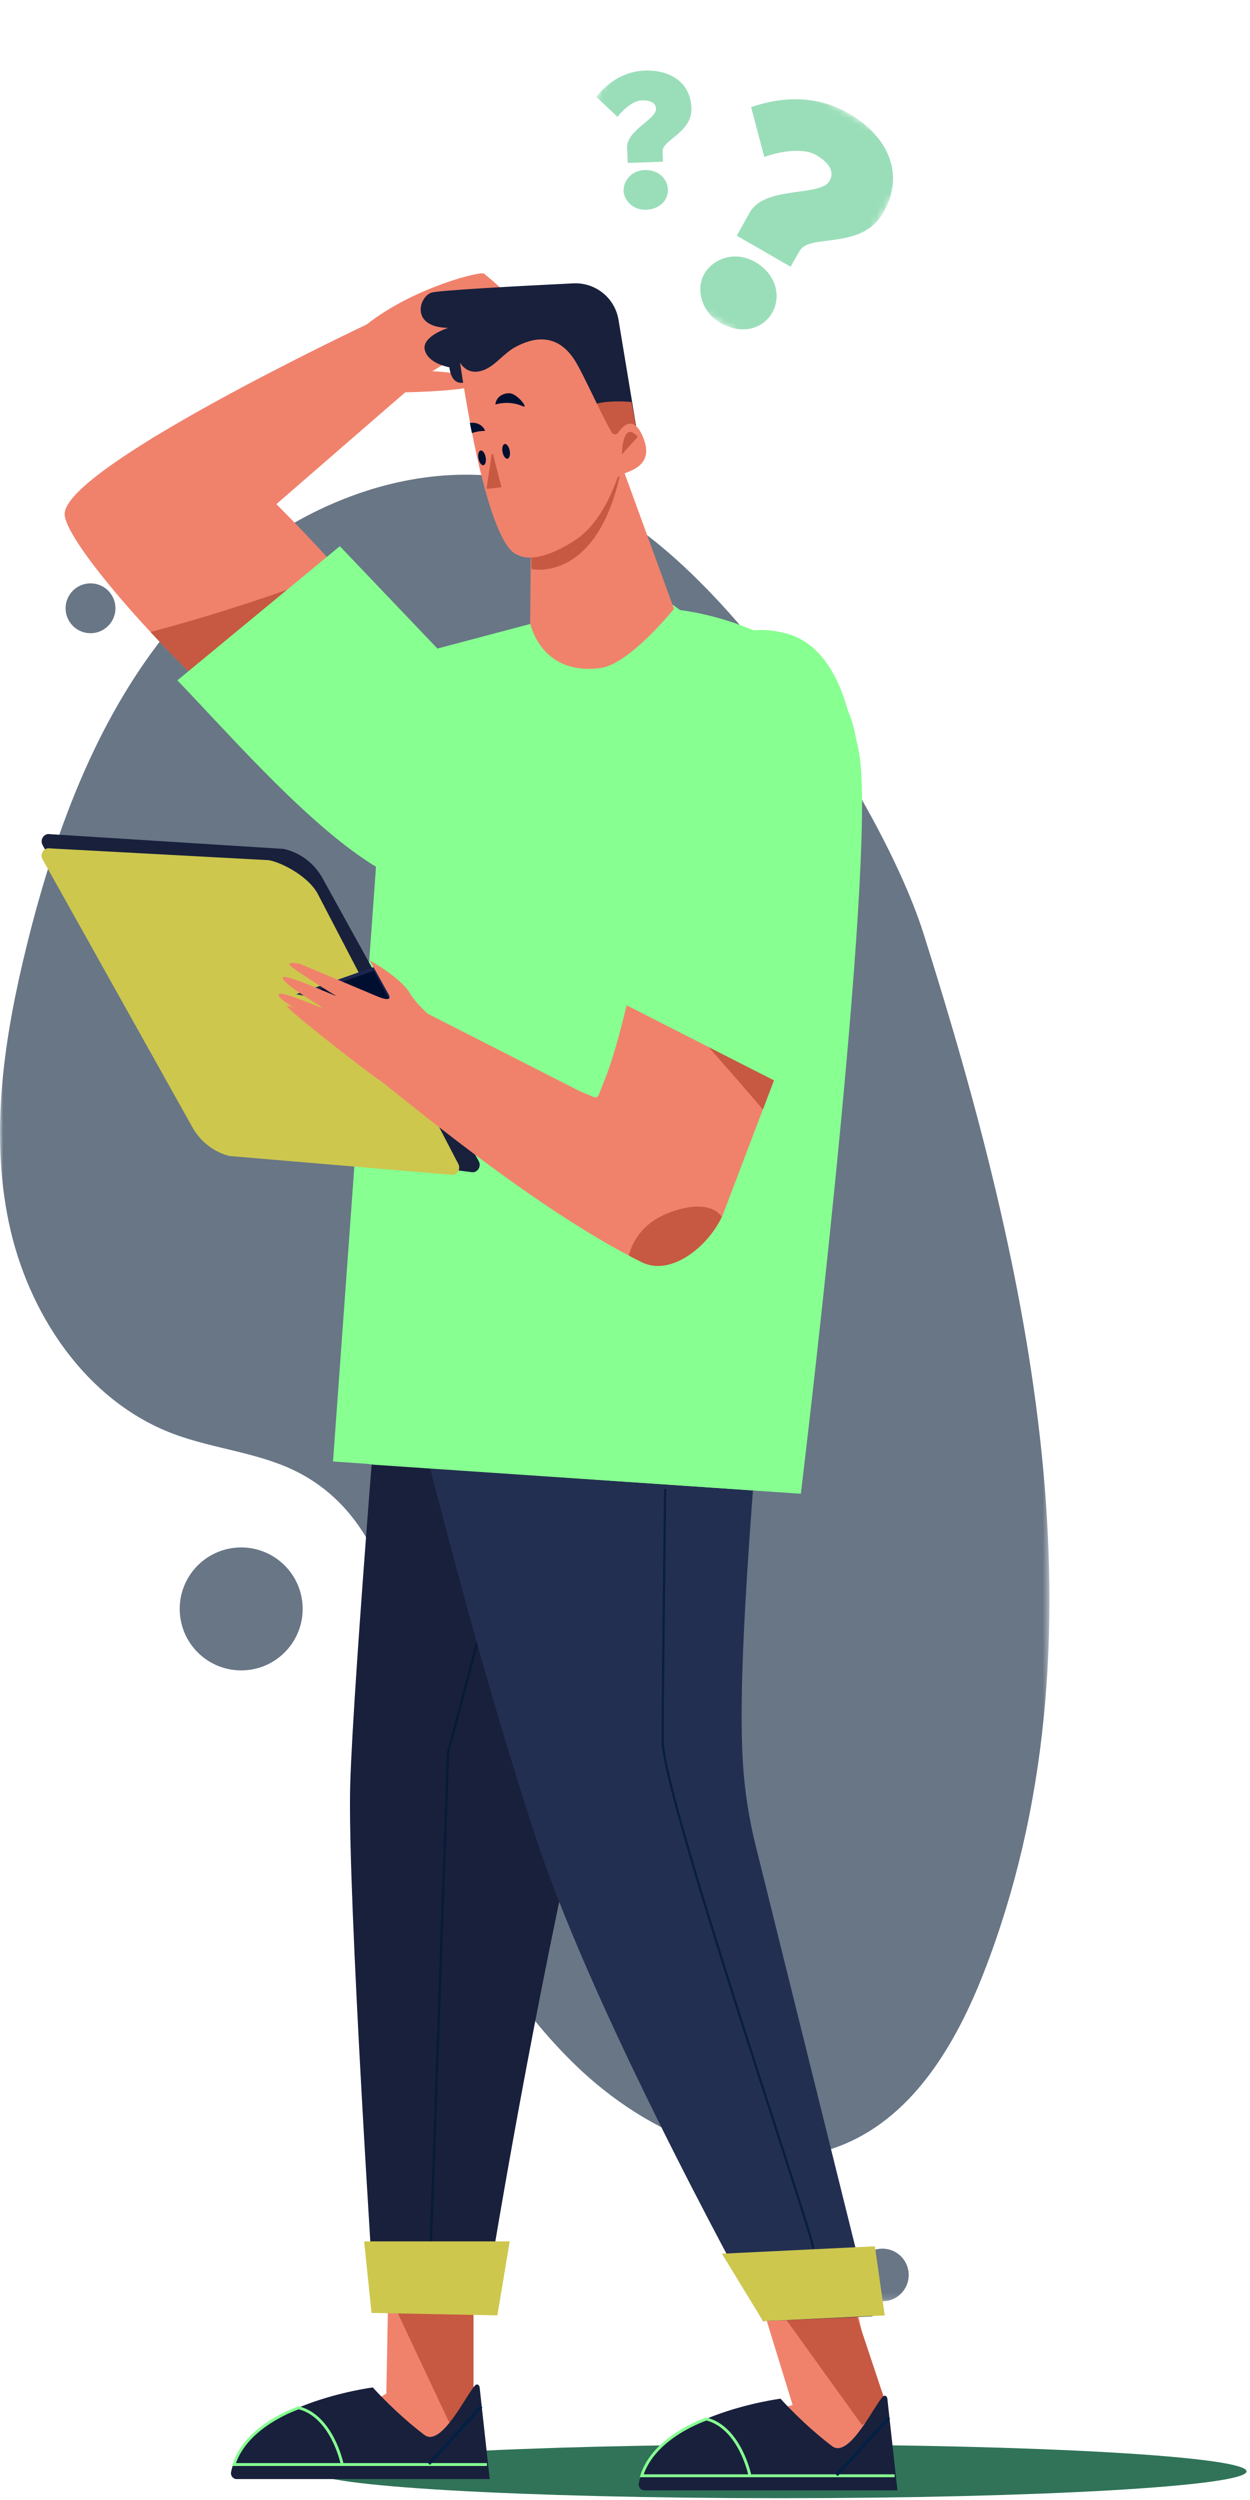
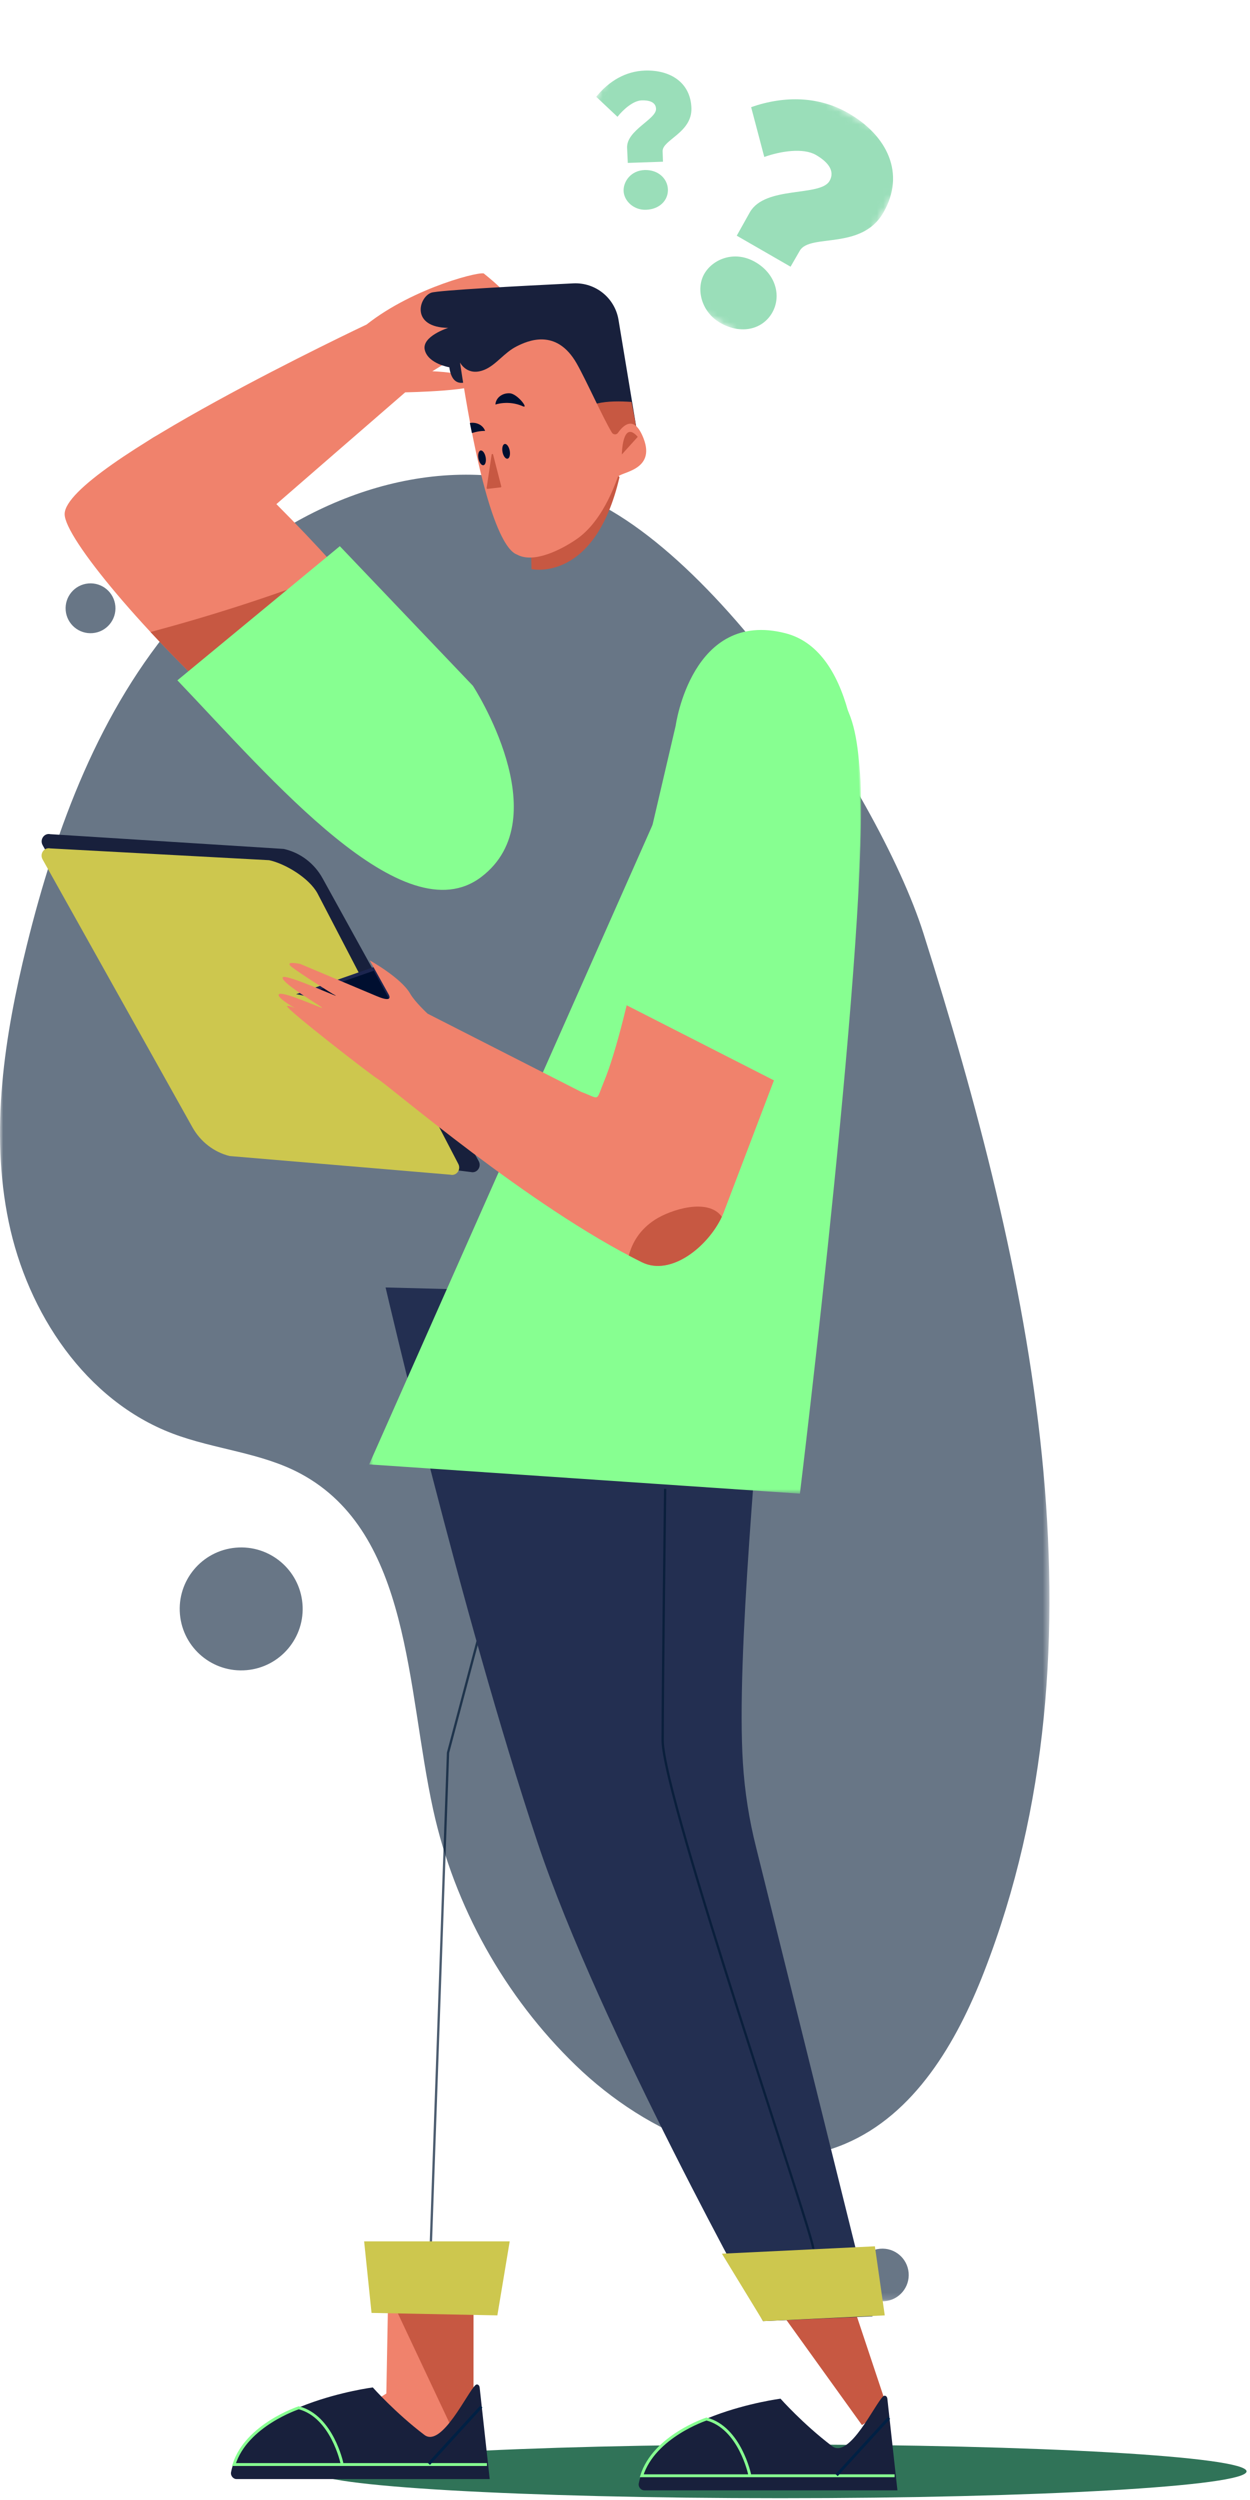
<svg xmlns="http://www.w3.org/2000/svg" width="196" height="392" viewBox="0 0 196 392" fill="none">
  <mask id="mask0_61_36" style="mask-type:luminance" maskUnits="userSpaceOnUse" x="0" y="67" width="165" height="294">
    <path d="M0 67.228H164.553V360.85H0V67.228Z" fill="white" />
  </mask>
  <g mask="url(#mask0_61_36)">
    <g opacity="0.84">
      <path d="M78.369 74.728C59.432 72.562 40.538 82.446 28.08 96.873C15.621 111.299 8.766 129.736 4.197 148.243C0.698 162.421 -1.603 177.289 1.362 191.588C4.327 205.888 13.417 219.601 27.069 224.785C33.657 227.287 40.993 227.749 47.19 231.102C64.423 240.424 63.731 264.616 67.919 283.755C71.24 298.927 79.127 313.068 90.291 323.865C101.452 334.658 118.165 342.207 132.47 336.172C143.436 331.544 150 320.261 154.311 309.168C174.401 257.47 161.534 199.224 144.796 146.346C137.753 124.095 107.841 78.729 84.666 75.975" fill="#001934" fill-opacity="0.7" />
      <path d="M28.216 253.133C28.687 258.436 33.369 262.353 38.672 261.881C43.975 261.411 47.891 256.729 47.422 251.426C46.95 246.122 42.268 242.205 36.965 242.676C31.662 243.148 27.744 247.829 28.216 253.133Z" fill="#001934" fill-opacity="0.7" />
      <path d="M134.241 357.084C134.443 359.356 136.449 361.035 138.723 360.833C140.995 360.631 142.674 358.624 142.472 356.352C142.27 354.079 140.264 352.4 137.991 352.602C135.718 352.804 134.039 354.81 134.241 357.084Z" fill="#001934" fill-opacity="0.7" />
      <path d="M10.301 95.725C10.11 93.575 11.698 91.676 13.849 91.485C16 91.294 17.897 92.883 18.089 95.034C18.28 97.184 16.692 99.083 14.541 99.273C12.39 99.464 10.492 97.876 10.301 95.725Z" fill="#001934" fill-opacity="0.7" />
      <path d="M38.544 75.96C38.076 70.691 33.424 66.798 28.154 67.266C22.885 67.735 18.991 72.387 19.46 77.656C19.928 82.927 24.58 86.819 29.85 86.35C35.12 85.882 39.013 81.23 38.544 75.96Z" fill="#001934" fill-opacity="0.7" />
    </g>
  </g>
  <path d="M75.922 42.941C75.943 42.341 65.005 44.943 57.483 50.884C57.483 50.884 10.292 73.142 10.135 80.578C9.978 88.016 62.054 142.505 71.247 127.665C71.247 127.665 75.908 124.7 73.3 120.281C70.693 115.862 69.397 105.201 43.339 79.047C43.339 79.047 61.472 63.295 63.536 61.519C63.536 61.519 76.26 61.293 74.787 59.826C73.314 58.358 67.788 58.216 67.788 58.216C67.788 58.216 80.955 50.232 80.799 48.407C80.644 46.583 75.922 42.941 75.922 42.941Z" fill="#F0826C" />
  <path d="M52.252 89.772C66.994 106.837 71.227 116.766 73.301 120.281C75.908 124.7 71.247 127.664 71.247 127.664C65.085 137.613 39.652 116.405 23.602 99.102C33.304 96.499 42.874 93.43 52.252 89.772Z" fill="#C75842" />
  <path d="M74.15 107.531C74.15 107.531 87.646 128.214 75.483 137.495C63.32 146.777 42.631 122.192 27.816 106.676L53.285 85.641L74.15 107.531Z" fill="#87FF91" />
  <path d="M49.184 387.512C49.184 385.188 81.929 383.303 122.323 383.303C162.716 383.303 195.461 385.188 195.461 387.512C195.461 389.835 162.716 391.719 122.323 391.719C81.929 391.719 49.184 389.835 49.184 387.512Z" fill="#307358" />
  <path d="M60.577 375.305L60.835 361.376L74.247 362.408L73.91 375.792L67.638 386.673L56.35 377.969L60.577 375.305Z" fill="#F0826C" />
  <path d="M61.867 361.633L72.183 383.558C72.183 383.558 70.194 380.12 74.246 376.487L74.248 361.633H61.867Z" fill="#C75842" />
  <path d="M58.454 374.348C58.454 374.348 61.983 378.335 66.546 381.795C69.263 383.855 73.305 375.074 74.562 373.976C74.817 373.753 75.165 373.953 75.209 374.351L76.787 388.719H37.066C36.605 388.719 36.114 388.221 36.23 387.631C38.335 376.959 58.454 374.348 58.454 374.348Z" fill="#18203C" />
  <path d="M53.617 386.245C53.617 386.245 52.07 378.894 46.848 377.539C46.848 377.539 38.625 380.248 36.691 386.438H76.348" stroke="#87FF91" stroke-width="0.45" stroke-miterlimit="10" />
  <path d="M75.477 377.347L67.256 386.343" stroke="#002044" stroke-width="0.45" stroke-miterlimit="10" />
-   <path d="M124.285 377.11L120.158 363.698L134.602 363.182L137.697 377.367L132.353 386.674L121.065 377.969L124.285 377.11Z" fill="#F0826C" />
  <path d="M123.254 363.696L135.118 380.203C135.118 380.203 134.934 380.742 138.988 377.108L134.345 363.18L123.254 363.696Z" fill="#C75842" />
  <path d="M122.384 376.111C122.384 376.111 125.913 380.098 130.476 383.559C133.192 385.619 137.235 376.838 138.492 375.74C138.747 375.516 139.094 375.717 139.138 376.113L140.716 390.482H100.996C100.534 390.482 100.044 389.984 100.16 389.394C102.265 378.723 122.384 376.111 122.384 376.111Z" fill="#18203C" />
  <path d="M117.547 388.007C117.547 388.007 116 380.656 110.777 379.303C110.777 379.303 102.555 382.012 100.621 388.201H140.277" stroke="#87FF91" stroke-width="0.45" stroke-miterlimit="10" />
  <path d="M139.407 379.11L131.186 388.104" stroke="#002044" stroke-width="0.45" stroke-miterlimit="10" />
-   <path d="M60.502 201.872C60.502 201.872 55.394 262.975 54.914 279.859C54.435 296.741 58.772 362.665 58.772 362.665L75.842 362.611C75.842 362.611 93.917 246.116 114.557 205.399L60.502 201.872Z" fill="#18203C" />
  <path d="M67.541 352.219L70.25 274.839L82.243 229.573" stroke="#001934" stroke-opacity="0.7" stroke-width="0.362" stroke-miterlimit="10" />
  <path d="M77.988 363.052L58.256 362.664L57.096 351.445H79.922L77.988 363.052Z" fill="#CDC74E" />
  <path d="M60.459 201.874C60.459 201.874 72.271 252.808 84.267 288.843C93.961 317.964 119.643 363.955 119.643 363.955L136.812 363.204L118.567 289.709C117.465 285.363 116.77 280.921 116.488 276.438C115.425 259.515 118.902 225.323 120.357 203.414L60.459 201.874Z" fill="#232F51" />
  <path d="M127.51 352.606C127.896 351.446 103.908 281.804 103.908 272.906C103.908 264.007 104.296 233.443 104.296 233.443" stroke="#001934" stroke-opacity="0.7" stroke-width="0.362" stroke-miterlimit="10" />
  <path d="M138.731 363.053L119.643 363.955L113.195 353.38L137.183 352.22L138.731 363.053Z" fill="#CDC74E" />
-   <path d="M106.635 95.663C106.635 95.663 133.318 98.388 134.998 120.485C136.678 142.58 125.574 234.216 125.574 234.216L52.219 229.162L59.694 125.708C59.966 120.075 61.701 114.619 64.722 109.903C67.513 105.547 64.851 102.426 66.707 102.194L102.555 92.684L106.635 95.663Z" fill="#87FF91" />
  <mask id="mask1_61_36" style="mask-type:luminance" maskUnits="userSpaceOnUse" x="57" y="101" width="79" height="134">
    <path d="M57.885 101.834H135.021V234.203H57.885V101.834Z" fill="white" />
  </mask>
  <g mask="url(#mask1_61_36)">
    <path d="M114.507 101.834C132.305 104.543 134.008 110.199 134.848 121.246C136.528 143.343 125.425 234.203 125.425 234.203L57.885 229.619" fill="#87FF91" />
  </g>
-   <path d="M96.907 71.384L105.68 95.462C105.68 95.462 98.743 104.134 94.152 104.746C84.748 105.999 83.133 97.707 83.133 97.707L83.238 84.492L95.717 73.195L96.907 71.384Z" fill="#F0826C" />
  <path d="M95.718 73.195L83.238 84.491L83.338 89.237C83.338 89.237 93.271 91.451 97.14 74.814" fill="#C75842" />
  <path d="M75.063 182.068L50.6 137.751C49.296 135.37 47.061 133.677 44.476 133.111L7.891 130.799C6.931 130.589 6.195 131.643 6.686 132.522L30.182 174.53C31.446 176.791 33.556 178.422 36.008 179.034L73.822 183.775C74.786 184.015 75.552 182.962 75.063 182.068Z" fill="#18203C" />
  <path d="M71.853 182.486L49.78 140.075C48.475 137.694 44.789 135.444 42.203 134.879L7.88 133.029C6.921 132.82 6.185 133.873 6.676 134.752L30.172 176.761C31.437 179.021 33.546 180.653 35.998 181.265L70.612 184.192C71.576 184.434 72.341 183.38 71.853 182.486Z" fill="#CDC74E" />
  <path d="M58.735 151.88L47.469 155.814L62.469 158.738L58.735 151.88Z" fill="#000F30" />
  <path d="M58.735 151.88L47.469 155.814L62.469 158.738L58.735 151.88Z" stroke="#1C254F" stroke-width="0.542" stroke-miterlimit="10" />
  <path d="M59.187 169.15C61.085 170.287 83.008 189.222 100.663 197.925C105.531 200.324 111.895 194.745 113.641 189.681L130.016 146.633L103.364 133.18C103.249 133.467 98.558 160.27 94.734 169.517C93.366 172.826 94.203 172.355 91.122 171.207L67.053 158.946C67.053 158.946 65.058 157.113 64.316 155.807C62.908 153.326 57.977 150.587 57.977 150.587L60.908 155.862C61.424 156.748 60.816 156.943 59.024 156.175L47.074 151.145C47.074 151.145 44.378 150.566 45.793 151.658C47.209 152.749 51.952 155.721 52.121 155.812C55.159 157.434 44.28 152.298 44.312 153.317C44.344 154.337 50.627 157.906 50.516 158.029C50.407 158.153 43.699 155.05 43.686 156.009C43.672 156.97 49.635 159.91 49.837 159.936C50.226 159.986 45.049 157.268 45.017 157.787C44.984 158.306 58.102 168.501 59.187 169.15Z" fill="#F0826C" />
-   <path d="M99.656 151.626C101.716 142.296 103.3 133.347 103.366 133.183L130.017 146.634L119.621 173.965C113.115 166.383 106.527 158.876 99.656 151.626Z" fill="#C75842" />
  <path d="M102.673 191.268C105.1 189.684 111.023 187.767 113.184 190.79C110.971 195.513 105.178 200.15 100.664 197.925C99.981 197.588 99.29 197.232 98.596 196.865C99.183 194.676 100.434 192.728 102.673 191.268Z" fill="#C75842" />
  <path d="M105.947 113.783C105.947 113.783 108.455 95.502 123.175 99.297C143.124 104.44 132.756 163.212 127.209 172.388L95.988 156.471L105.947 113.783Z" fill="#87FF91" />
  <path d="M70.455 57.59C70.996 61.645 74.056 59.428 74.056 59.428C83.633 63.268 96.318 70.71 96.318 70.71C96.318 70.71 100.146 69.233 99.979 68.233C99.203 63.573 97.889 55.628 96.982 50.144C96.414 46.714 93.368 44.26 89.897 44.43C81.871 44.821 68.643 45.517 67.613 45.899C65.617 46.639 64.388 51.335 70.279 51.412C70.279 51.412 66.074 52.73 66.608 54.885C67.14 57.039 70.455 57.59 70.455 57.59Z" fill="#18203C" />
  <path d="M89.557 66.054C89.418 66.287 89.265 66.493 89.107 66.686C93.303 68.942 96.318 70.71 96.318 70.71C96.318 70.71 100.145 69.233 99.979 68.233C99.695 66.529 99.364 64.752 99.021 63.02C95.399 62.783 91.435 62.904 89.557 66.054Z" fill="#C75842" />
  <path d="M95.941 67.825C96.164 68.186 96.666 68.208 96.905 67.863C97.716 66.692 99.442 64.967 100.905 68.731C102.892 73.841 97.19 73.992 96.885 74.79C96.27 76.409 94.34 81.817 90.431 84.524C88.049 86.174 83.744 88.37 81.142 86.993C80.601 86.706 76.546 86.251 72.129 56.843C72.129 56.843 73.25 59.089 75.947 57.986C77.815 57.221 79.027 55.297 81.044 54.291C82.683 53.475 87.216 51.363 90.425 56.993C91.9 59.579 94.632 65.696 95.941 67.825Z" fill="#F0826C" />
  <path d="M100.001 68.496L97.506 71.258C97.506 71.258 97.57 65.726 100.001 68.496Z" fill="#C75842" />
  <path d="M78.796 70.879C78.919 71.516 79.271 71.984 79.582 71.924C79.893 71.866 80.046 71.3 79.923 70.663C79.801 70.025 79.449 69.556 79.138 69.616C78.826 69.676 78.674 70.242 78.796 70.879Z" fill="#000F30" />
  <path d="M75.021 71.9C75.144 72.538 75.495 73.006 75.806 72.946C76.118 72.886 76.27 72.321 76.148 71.684C76.025 71.046 75.674 70.578 75.362 70.638C75.051 70.698 74.898 71.263 75.021 71.9Z" fill="#000F30" />
  <path d="M81.998 63.71C82.947 64.133 81.132 61.744 79.939 61.669C78.747 61.593 77.736 62.384 77.682 63.436C77.682 63.436 79.721 62.694 81.998 63.71Z" fill="#000F30" />
  <path d="M73.998 67.907C75.165 67.521 76.066 67.567 76.066 67.567C75.728 66.647 74.717 66.151 73.672 66.325" fill="#000F30" />
  <path d="M77.087 71.283L76.308 76.503C76.295 76.587 76.363 76.665 76.442 76.656L78.5 76.42C78.572 76.411 78.617 76.336 78.598 76.26L77.318 71.277C77.284 71.144 77.107 71.147 77.087 71.283Z" fill="#C75842" />
  <mask id="mask2_61_36" style="mask-type:luminance" maskUnits="userSpaceOnUse" x="82" y="0" width="62" height="58">
    <path d="M102.231 -0L143.888 24.008L124.656 57.379L82.998 33.371L102.231 -0Z" fill="white" />
  </mask>
  <g mask="url(#mask2_61_36)">
    <g opacity="0.66">
      <path d="M118.428 41.088C121.668 42.955 122.568 46.452 121.07 49.053C119.597 51.608 116.264 52.542 112.932 50.623C109.967 48.914 109.072 45.299 110.44 42.926C111.754 40.645 115.143 39.194 118.428 41.088ZM117.778 16.801C123.101 14.946 128.47 15.122 133.032 17.751C139.1 21.248 142.05 27.203 138.5 33.362C135.082 39.293 126.986 36.572 125.409 39.309L123.962 41.819L115.522 36.955L117.58 33.278C119.999 29.081 128.621 30.89 130.067 28.381C131.066 26.647 129.523 25.21 127.927 24.29C125.964 23.16 122.443 23.682 119.839 24.613L117.778 16.801Z" fill="#65CD94" />
      <path d="M101.073 26.662C103.19 26.59 104.671 28.002 104.729 29.702C104.785 31.372 103.462 32.821 101.284 32.894C99.347 32.96 97.833 31.489 97.781 29.939C97.73 28.448 98.926 26.735 101.073 26.662ZM93.488 15.175C95.493 12.689 98.127 11.166 101.109 11.065C105.074 10.93 108.277 12.91 108.414 16.936C108.546 20.812 103.837 21.928 103.899 23.717L103.954 25.357L98.438 25.545L98.327 23.16C98.234 20.416 102.922 18.705 102.866 17.065C102.827 15.932 101.655 15.703 100.611 15.739C99.329 15.782 97.792 17.088 96.819 18.316L93.488 15.175Z" fill="#65CD94" />
    </g>
  </g>
</svg>